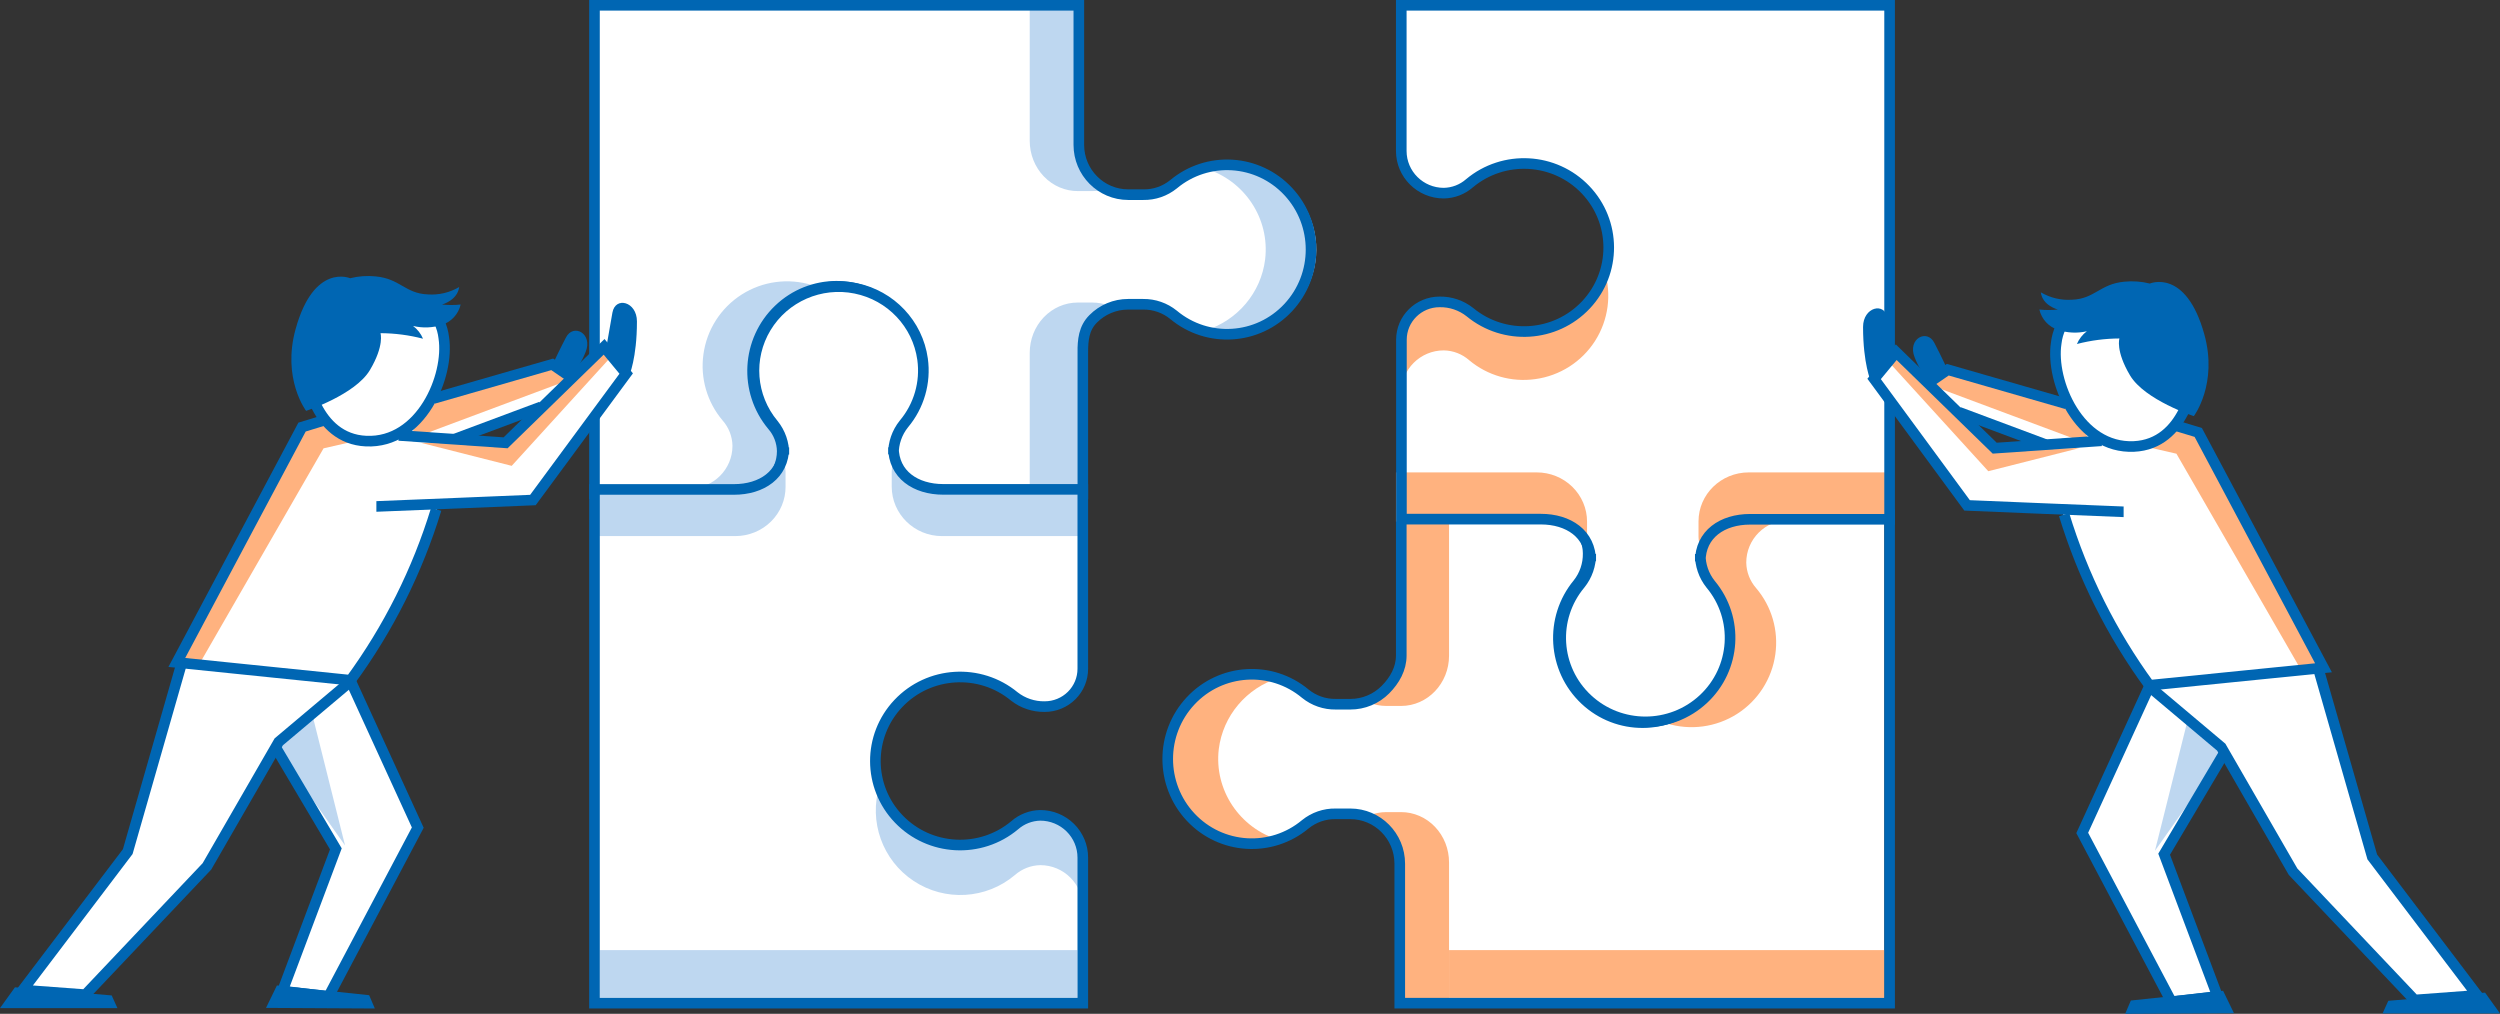
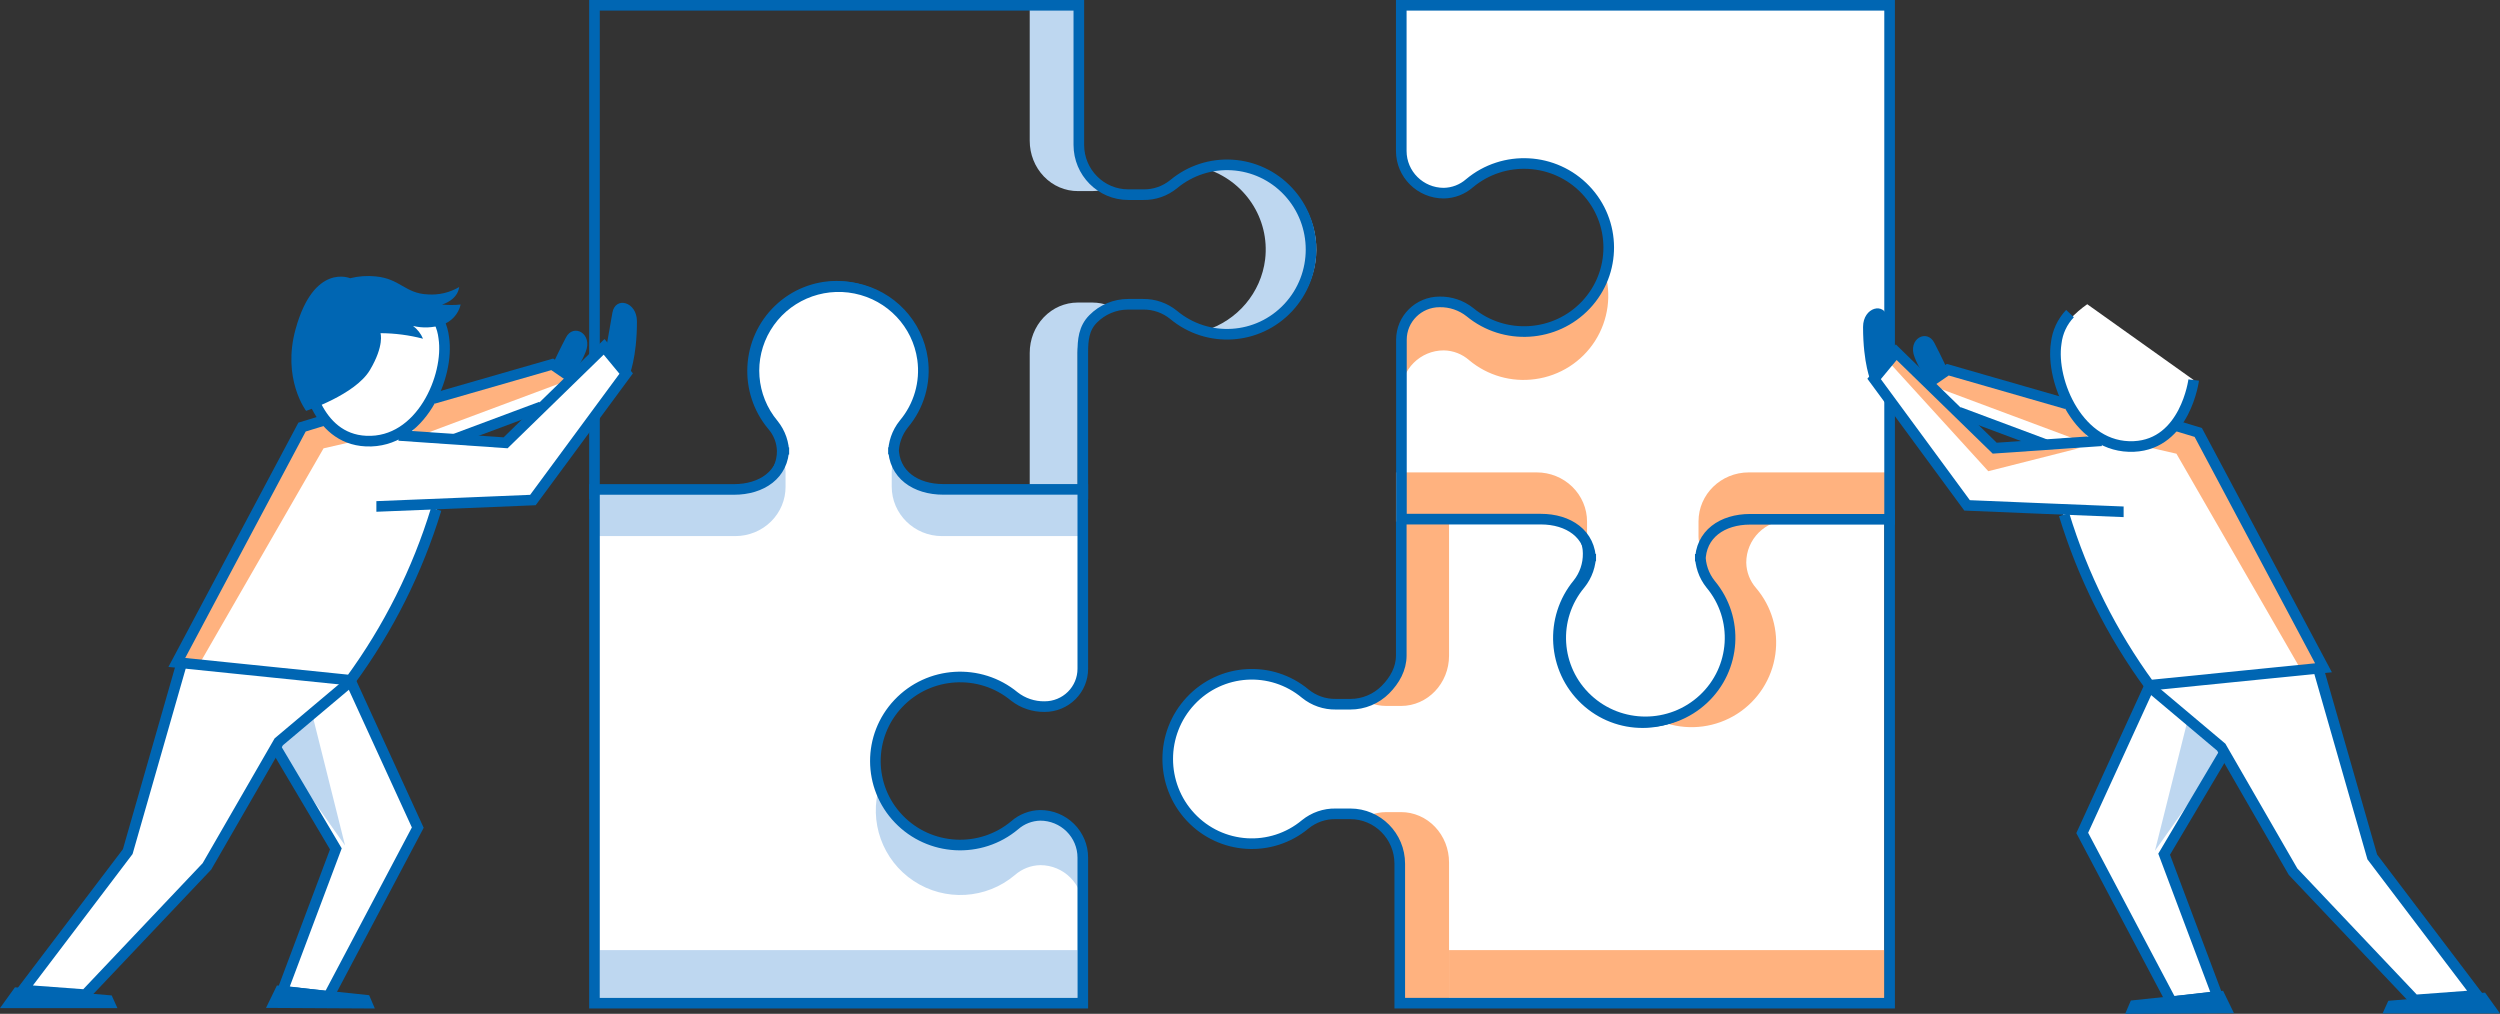
<svg xmlns="http://www.w3.org/2000/svg" width="471px" height="191px" viewBox="0 0 471 191" version="1.1">
  <rect x="0" y="0" width="471" height="191" fill="#333333" stroke="none" />
  <title>illu_puzzle-zusammen-schieben_duotone</title>
  <g id="Symbols" stroke="none" stroke-width="1" fill="none" fill-rule="evenodd">
    <g id="Zusammen/Puzzle-zusammen-schieben-(Duotone)">
      <g id="Group" transform="translate(112, 0)">
        <path d="M207.887,105.015 L207.631,105.015 C207.666,106.791 208.323,108.497 209.487,109.832 C214.935,116.271 214.448,125.877 208.378,131.724 C202.307,137.57 192.764,137.625 186.628,131.849 C180.492,126.073 179.896,116.473 185.27,109.971 C186.56,108.35 187.247,106.325 187.21,104.247 C187.202,100.278 184.012,97.064 180.075,97.056 L152,97.056 L152,123.292 C152,125.783 150.76,128.171 149.011,129.931 C147.262,131.691 144.891,132.678 142.419,132.675 L139.649,132.675 C137.577,132.707 135.558,132.011 133.941,130.706 C127.502,125.327 118.022,125.922 112.295,132.064 C106.568,138.207 106.568,147.779 112.295,153.922 C118.022,160.064 127.502,160.659 133.941,155.28 C135.55,153.982 137.559,153.29 139.621,153.325 L142.392,153.325 C147.541,153.325 151.715,157.533 151.715,162.722 L151.715,189 L243,189 L243,97 L215.583,97 C211.191,97 207.887,100.588 207.887,105.015 Z" id="Path" fill="#FFFFFF" fill-rule="nonzero" />
        <path d="M151.96,153 L149.188,153 C148.1,153.002 147.02,153.207 146,153.606 C149.569,154.961 151.95,158.507 151.96,162.483 L151.96,189 L161,189 L161,162.483 C161.004,159.969 160.053,157.557 158.357,155.778 C156.661,154 154.36,153 151.96,153 L151.96,153 Z" id="Path" fill="#FFB27F" fill-rule="nonzero" />
        <rect id="Rectangle" fill="#FFB27F" fill-rule="nonzero" x="161" y="179" width="82" height="9" />
-         <path d="M117.616,141.139 C118.394,134.848 122.837,129.59 128.972,127.701 C122.877,125.862 116.256,127.712 112.045,132.43 C107.835,137.148 106.815,143.859 109.439,149.587 C112.062,155.314 117.843,158.997 124.216,159 C125.839,158.996 127.452,158.751 129,158.272 C121.509,156.019 116.72,148.811 117.616,141.139 L117.616,141.139 Z" id="Path" fill="#FFB27F" fill-rule="nonzero" />
        <path d="M151.96,123.532 C151.952,127.505 149.569,131.048 146,132.394 C147.02,132.793 148.1,132.998 149.188,133 L151.96,133 C156.952,133 161,128.761 161,123.532 L161,97 L151.96,97 L151.96,123.532 Z" id="Path" fill="#FFB27F" fill-rule="nonzero" />
        <path d="M207.621,106.001 C207.656,107.775 208.319,109.478 209.49,110.811 C212.946,114.892 214.118,120.437 212.61,125.567 C211.102,130.697 207.116,134.727 202,136.292 C206.466,137.669 211.312,137.017 215.254,134.508 C219.196,131.999 221.836,127.886 222.475,123.259 C223.103,118.784 221.789,114.255 218.863,110.811 C217.692,109.478 217.029,107.775 216.994,106.001 C216.994,101.582 220.578,98 225,98 L215.627,98 C213.504,98 211.467,98.843 209.966,100.344 C208.464,101.844 207.621,103.879 207.621,106.001 L207.621,106.001 Z" id="Path" fill="#FFB27F" fill-rule="nonzero" />
        <path d="M207.631,105.015 C207.666,106.791 208.323,108.497 209.487,109.832 C214.935,116.271 214.448,125.877 208.378,131.724 C202.307,137.57 192.764,137.625 186.628,131.849 C180.492,126.073 179.896,116.473 185.27,109.971 C186.56,108.35 187.247,106.325 187.21,104.247 C187.202,100.278 184.012,97.064 180.075,97.056 L152,97 L152,123.5 C152,125.991 150.76,128.171 149.011,129.931 C147.262,131.691 144.891,132.678 142.419,132.675 L139.649,132.675 C137.577,132.707 135.558,132.011 133.941,130.706 C127.502,125.327 118.022,125.922 112.295,132.064 C106.568,138.207 106.568,147.779 112.295,153.922 C118.022,160.064 127.502,160.659 133.941,155.28 C135.55,153.982 137.559,153.29 139.621,153.325 L142.392,153.325 C147.541,153.325 151.715,157.533 151.715,162.722 L151.715,189 L244,189 L244,97 L215.583,97 C211.191,97 207.631,100.588 207.631,105.015 Z" id="Path" stroke="#0066B3" stroke-width="2" />
        <path d="M164.842,34.534 C171.297,29.129 180.878,29.653 186.696,35.728 C192.514,41.804 192.552,51.326 186.784,57.448 C181.015,63.569 171.438,64.169 164.939,58.815 C163.318,57.527 161.294,56.841 159.217,56.876 C155.246,56.876 152.028,60.07 152.028,64.009 L152.028,97.806 L178.298,97.806 C183.49,97.806 186.696,96.449 186.696,101.615 L187.692,104.358 C187.717,106.431 187.016,108.448 185.71,110.065 C180.332,116.502 180.927,125.98 187.068,131.706 C193.208,137.431 202.778,137.431 208.918,131.706 C215.059,125.98 215.654,116.502 210.276,110.065 C208.989,108.451 208.303,106.444 208.336,104.386 L208.336,101.615 C208.336,96.463 212.524,97.834 217.716,97.834 L244,97.834 L244,1 L152,1 L152,28.439 C152,32.83 155.587,36.39 160.012,36.39 C161.793,36.36 163.505,35.702 164.842,34.534 Z" id="Path" fill="#FFFFFF" fill-rule="nonzero" />
        <path d="M208,98.224 L208,101.12 C208,102.231 208.211,101.971 208.606,103 C209.93,99.459 213.382,98.292 217.468,98.292 L244,98.292 L244,89 L217.468,89 C212.239,89 208,93.13 208,98.224 Z" id="Path" fill="#FFB27F" fill-rule="nonzero" />
        <path d="M177.517,98.269 C181.604,98.269 185.056,99.441 186.394,103 C186.789,101.952 187,102.228 187,101.11 L187,98.269 C187,95.808 186,93.449 184.222,91.71 C182.443,89.971 180.031,88.996 177.517,89 L151,89 L151,98.269 L177.517,98.269 Z" id="Path" fill="#FFB27F" fill-rule="nonzero" />
        <path d="M159.98,56.649 C161.76,56.679 163.472,57.34 164.808,58.514 C168.258,61.403 172.778,62.693 177.238,62.062 C183.359,61.187 188.433,56.885 190.283,51 C191.672,55.455 191.023,60.295 188.51,64.23 C185.997,68.165 181.874,70.797 177.238,71.426 C172.778,72.05 168.261,70.761 164.808,67.878 C163.483,66.704 161.78,66.042 160.008,66.013 C155.585,66.013 152,69.589 152,74 L152,64.636 C152,60.236 155.568,56.664 159.98,56.649 L159.98,56.649 Z" id="Path" fill="#FFB27F" fill-rule="nonzero" />
        <path d="M160.012,36.39 L160.012,36.39 C161.793,36.36 163.505,35.702 164.842,34.534 C171.297,29.129 180.878,29.653 186.696,35.728 C192.514,41.804 192.552,51.326 186.784,57.448 C181.015,63.569 171.438,64.169 164.939,58.815 C163.318,57.527 161.294,56.841 159.217,56.876 L159.217,56.876 C155.246,56.876 152.028,60.07 152.028,64.009 L152.028,97.806 L178.298,97.806 C183.49,97.806 187.692,100.577 187.692,105.743 L187.692,104.358 C187.717,106.431 187.016,108.448 185.71,110.065 C180.332,116.502 180.927,125.98 187.068,131.706 C193.208,137.431 202.778,137.431 208.918,131.706 C215.059,125.98 215.654,116.502 210.276,110.065 C208.989,108.451 208.303,106.444 208.336,104.386 L208.336,105.771 C208.336,100.618 212.524,97.834 217.716,97.834 L244,97.834 L244,1 L152,1 L152,28.439 C152,32.83 155.587,36.39 160.012,36.39 L160.012,36.39 Z" id="Path" stroke="#0066B3" stroke-width="2" />
-         <path d="M35.374,84.985 L35.374,84.985 C35.338,83.214 34.681,81.512 33.519,80.182 C28.116,73.725 28.64,64.141 34.713,58.321 C40.785,52.502 50.303,52.463 56.422,58.234 C62.541,64.004 63.14,73.584 57.789,80.085 C56.502,81.707 55.816,83.732 55.851,85.809 L55.851,85.809 C55.851,89.781 59.043,93 62.981,93 L91.225,93 L91.225,66.722 C91.221,64.231 92.2,61.841 93.945,60.079 C95.69,58.316 98.059,57.325 100.529,57.325 L103.381,57.325 C105.452,57.3 107.468,58.001 109.085,59.308 C115.521,64.681 124.99,64.082 130.71,57.94 C136.43,51.798 136.43,42.23 130.71,36.088 C124.99,29.946 115.521,29.347 109.085,34.72 C107.476,36.018 105.468,36.71 103.408,36.675 L100.556,36.675 C95.418,36.675 91.252,32.474 91.252,27.292 L91.252,1 L0,1 L0,93 L27.427,93 C31.816,93 35.374,89.412 35.374,84.985 Z" id="Path" fill="#FFFFFF" fill-rule="nonzero" />
        <path d="M91.108,36 L93.798,36 C94.891,35.999 95.976,35.794 97,35.394 C93.431,34.048 91.048,30.505 91.04,26.531 L91.04,0 L82,0 L82,26.531 C82,29.055 82.962,31.474 84.672,33.252 C86.382,35.029 88.698,36.019 91.108,36 L91.108,36 Z" id="Path" fill="#BED7F0" fill-rule="nonzero" />
        <path d="M126.353,48.861 C125.581,55.151 121.141,60.407 115.014,62.286 C121.105,64.145 127.733,62.304 131.95,57.582 C136.166,52.861 137.187,46.135 134.557,40.4 C131.928,34.665 126.137,30.986 119.762,31 C118.148,31 116.542,31.241 115,31.714 C122.483,33.969 127.262,41.187 126.353,48.861 Z" id="Path" fill="#BED7F0" fill-rule="nonzero" />
        <path d="M91.04,66.483 C91.042,62.504 93.426,58.954 97,57.606 C95.98,57.208 94.9,57.003 93.812,57 L91.04,57 C88.64,57 86.339,58 84.643,59.778 C82.947,61.557 81.996,63.969 82,66.483 L82,93 L91.04,93 L91.04,66.483 Z" id="Path" fill="#BED7F0" fill-rule="nonzero" />
-         <path d="M35.39,83.998 C35.353,82.228 34.691,80.529 33.519,79.202 C30.068,75.119 28.898,69.579 30.403,64.451 C31.908,59.323 35.888,55.291 41,53.717 C36.533,52.329 31.68,52.977 27.735,55.489 C23.79,58 21.153,62.121 20.526,66.752 C19.903,71.224 21.212,75.75 24.127,79.202 C25.304,80.525 25.968,82.227 25.997,83.998 C25.997,88.412 22.419,91.992 18,92 L27.379,92 C31.803,92 35.39,88.417 35.39,83.998 L35.39,83.998 Z" id="Path" fill="#BED7F0" fill-rule="nonzero" />
        <path d="M35.374,84.985 C35.338,83.214 34.681,81.512 33.519,80.182 C28.116,73.725 28.64,64.141 34.713,58.321 C40.785,52.502 50.303,52.463 56.422,58.234 C62.541,64.004 63.14,73.584 57.789,80.085 C56.502,81.707 55.816,83.732 55.851,85.809 C55.851,89.781 59.043,93 62.981,93 L92,93 L92,66.5 C91.996,64.009 92.2,61.841 93.945,60.079 C95.69,58.316 98.059,57.325 100.529,57.325 L103.381,57.325 C105.452,57.3 107.468,58.001 109.085,59.308 C115.521,64.681 124.99,64.082 130.71,57.94 C136.43,51.798 136.43,42.23 130.71,36.088 C124.99,29.946 115.521,29.347 109.085,34.72 C107.476,36.018 105.468,36.71 103.408,36.675 L100.556,36.675 C95.418,36.675 91.252,32.474 91.252,27.292 L91.252,1 L0,1 L0,93 L27.427,93 C31.816,93 35.374,89.412 35.374,84.985 Z" id="Path" stroke="#0066B3" stroke-width="2" />
        <path d="M83.985,153.611 L83.985,153.611 C82.214,153.648 80.512,154.305 79.182,155.467 C72.727,160.878 63.138,160.359 57.315,154.283 C51.492,148.207 51.454,138.681 57.228,132.559 C63.002,126.437 72.586,125.842 79.085,131.201 C80.712,132.479 82.734,133.159 84.809,133.126 L84.809,133.126 C86.717,133.13 88.549,132.38 89.898,131.041 C91.247,129.703 92.004,127.886 92,125.993 L92,92.198 L65.708,92.198 C60.528,92.198 56.325,93.583 56.325,88.43 L56.325,85.577 C56.295,83.506 56.991,81.489 58.294,79.87 C61.144,76.474 62.421,72.045 61.813,67.668 C60.887,61.014 55.829,55.664 49.195,54.321 C42.561,52.977 35.794,55.933 32.313,61.695 C28.833,67.457 29.397,74.77 33.72,79.94 C35.018,81.549 35.71,83.557 35.675,85.618 L35.675,88.444 C35.675,93.583 31.486,92.211 26.278,92.211 L0,92.211 L0,189 L92,189 L92,161.562 C92,159.453 91.156,157.431 89.653,155.94 C88.15,154.449 86.111,153.611 83.985,153.611 L83.985,153.611 Z" id="Path" fill="#FFFFFF" fill-rule="nonzero" />
        <path d="M36,91.662 L36,88.903 C36,87.772 35.788,88.048 35.394,87 C34.069,90.559 30.617,91.731 26.517,91.731 L0,91.731 L0,101 L26.517,101 C29.043,101.004 31.466,100.019 33.247,98.266 C35.027,96.512 36.019,94.135 36,91.662 L36,91.662 Z" id="Path" fill="#BED7F0" fill-rule="nonzero" />
        <path d="M65.468,91.745 C61.382,91.745 57.93,90.566 56.606,87 C56.211,88.041 56,87.763 56,88.901 L56,91.676 C56,96.825 60.239,101 65.468,101 L92,101 L92,91.745 L65.468,91.745 Z" id="Path" fill="#BED7F0" fill-rule="nonzero" />
        <path d="M84.038,153.649 C82.268,153.685 80.568,154.347 79.241,155.518 C75.15,158.985 69.59,160.161 64.447,158.647 C59.304,157.132 55.267,153.131 53.708,148 C51.626,154.756 54.246,162.077 60.141,165.977 C66.037,169.877 73.797,169.424 79.199,164.863 C80.527,163.692 82.226,163.03 83.996,162.994 C88.416,162.994 92,166.578 92,171 L92,161.613 C91.977,157.224 88.426,153.672 84.038,153.649 L84.038,153.649 Z" id="Path" fill="#BED7F0" fill-rule="nonzero" />
        <rect id="Rectangle" fill="#BED7F0" fill-rule="nonzero" transform="translate(46, 183.5) rotate(180) translate(-46, -183.5) " x="1" y="179" width="90" height="9" />
        <path d="M83.985,153.611 L83.985,153.611 C82.214,153.648 80.512,154.305 79.182,155.467 C72.727,160.878 63.138,160.359 57.315,154.283 C51.492,148.207 51.454,138.681 57.228,132.559 C63.002,126.437 72.586,125.842 79.085,131.201 C80.712,132.479 82.734,133.159 84.809,133.126 L84.809,133.126 C86.717,133.13 88.549,132.38 89.898,131.041 C91.247,129.703 92.004,127.886 92,125.993 L92,92.198 L65.708,92.198 C60.528,92.198 56.325,89.427 56.325,84.275 L56.325,85.577 C56.295,83.506 56.991,81.489 58.294,79.87 C61.144,76.474 62.421,72.045 61.813,67.668 C60.887,61.014 55.829,55.664 49.195,54.321 C42.561,52.977 35.794,55.933 32.313,61.695 C28.833,67.457 29.397,74.77 33.72,79.94 C35.018,81.549 35.71,83.557 35.675,85.618 L35.675,84.289 C35.675,89.427 31.486,92.211 26.278,92.211 L0,92.211 L0,189 L92,189 L92,161.562 C92,159.453 91.156,157.431 89.653,155.94 C88.15,154.449 86.111,153.611 83.985,153.611 L83.985,153.611 Z" id="Path" stroke="#0066B3" stroke-width="2" />
      </g>
      <g id="Man_17L" transform="translate(351, 53)">
-         <path d="M37.474,43.132 C42.498,60.865 53.949,76.109 53.949,76.109 L86.745,72.812 L63.151,28.501 L45.455,25.427 L15.961,16.735 L12.894,19.266 L18.446,24.134 L32.783,30.267 L25.149,31.199 L5.954,14.05 L2.373,18.571 L19.598,42.089 L37.474,43.132 Z" id="Path" fill="#FFFFFF" fill-rule="nonzero" />
+         <path d="M37.474,43.132 C42.498,60.865 53.949,76.109 53.949,76.109 L86.745,72.812 L63.151,28.501 L45.455,25.427 L15.961,16.735 L12.894,19.266 L18.446,24.134 L32.783,30.267 L25.149,31.199 L5.954,14.05 L2.373,18.571 L19.598,42.089 L37.474,43.132 " id="Path" fill="#FFFFFF" fill-rule="nonzero" />
        <polygon id="Path" fill="#FFFFFF" fill-rule="nonzero" points="54.24 76.053 85.871 73.327 95.933 108.445 115.711 134.523 103.914 135.399 81.013 111.227 68.064 88.751 56.724 107.931 66.787 134.704 58.112 135.747 41.291 103.925" />
        <polygon id="Path" fill="#BED7F0" fill-rule="nonzero" points="61.069 83.007 54.99 107.291 68.008 88.862" />
        <polygon id="Path" fill="#FFB27F" fill-rule="nonzero" points="82.179 72.632 86.051 72.228 62.512 27.959 58.515 27.43 53.949 31.31 59.042 32.479" />
        <polygon id="Path" fill="#FFB27F" fill-rule="nonzero" points="40.708 31.436 23.595 35.775 5.024 15.386 6.246 13.87 24.691 31.38" />
        <polygon id="Path" fill="#FFB27F" fill-rule="nonzero" points="39.611 23.73 42.97 30.851 12.713 19.558 15.906 16.651" />
        <polygon id="Path" fill="#0066B3" fill-rule="nonzero" points="97.876 137.93 120 137.93 117.183 134.008 98.959 135.552" />
        <polygon id="Path" fill="#0066B3" fill-rule="nonzero" points="49.382 138 69.882 137.889 67.828 133.661 50.451 135.497" />
        <path d="M42.235,4.315 C42.235,4.315 36.96,7.875 36.391,11.644 C35.281,18.863 40.666,31.575 51.02,31.116 C60.736,30.685 62.29,18.598 62.29,18.598 L42.235,4.315 Z" id="Path" fill="#FFFFFF" fill-rule="nonzero" />
        <path d="M38.987,6.081 C37.539,7.602 36.627,9.556 36.391,11.644 C35.281,18.863 40.666,31.575 51.02,31.116 C60.736,30.685 62.29,18.598 62.29,18.598" id="Path" stroke="#0066B3" stroke-width="2" />
-         <path d="M33.491,2.075 C35.272,3.125 37.328,3.61 39.389,3.466 C43.65,3.299 44.622,0.504 49.202,0.073 C50.82,-0.093 52.454,0.025 54.032,0.42 C54.032,0.42 60.819,-2.514 64.289,9.975 C66.898,19.363 62.318,25.399 62.318,25.399 C62.318,25.399 53.06,22.367 50.298,17.722 C47.536,13.077 48.3,10.768 48.3,10.768 C45.597,10.78 42.907,11.13 40.291,11.811 C40.692,10.857 41.339,10.027 42.165,9.405 C40.358,9.827 38.469,9.735 36.711,9.141 C34.955,8.571 33.626,7.119 33.213,5.316 C34.376,5.44 35.548,5.44 36.711,5.316 C36.711,5.316 33.81,4.607 33.491,2.075 Z" id="Path" fill="#0066B3" fill-rule="nonzero" />
        <path d="M5.718,13.202 C5.718,13.202 5.094,9.544 4.622,6.943 C4.067,3.814 0,4.857 0,8.598 C0,15.552 1.471,18.863 1.471,18.863 L5.718,13.202 Z" id="Path" fill="#0066B3" fill-rule="nonzero" />
        <path d="M15.961,16.749 C15.961,16.749 14.67,13.967 13.449,11.63 C12.061,8.849 8.314,10.838 9.715,14.315 C10.336,15.946 11.244,17.454 12.394,18.765 L15.961,16.749 Z" id="Path" fill="#0066B3" fill-rule="nonzero" />
        <polyline id="Path" stroke="#0066B3" stroke-width="2" points="85.871 73.327 95.933 108.445 115.711 134.523 103.914 135.399 81.013 111.227 67.481 87.764 53.435 75.942" />
        <polyline id="Path" stroke="#0066B3" stroke-width="2" points="53.949 76.289 41.291 103.925 58.112 135.747 66.787 134.704 56.724 107.931 68.119 88.723" />
        <path d="M59.153,27.263 L63.151,28.473 L86.745,72.812 L53.949,76.109 C46.831,66.368 41.398,55.498 37.876,43.953" id="Path" stroke="#0066B3" stroke-width="2" />
        <path d="M49.091,43.424 C48.577,43.424 19.598,42.214 19.598,42.214 L2.082,18.39 L6.246,13.355 L24.802,31.436 L44.927,30.045" id="Path" stroke="#0066B3" stroke-width="2" />
        <polyline id="Path" stroke="#0066B3" stroke-width="2" points="38.334 23.091 15.961 16.651 12.658 18.918" />
        <line x1="34.351" y1="30.74" x2="18.043" y2="24.648" id="Path" stroke="#0066B3" stroke-width="2" />
      </g>
      <g id="Man_17R" transform="translate(0, 52)">
        <path d="M82.526,43.123 C77.502,60.858 66.051,76.158 66.051,76.158 L33.31,72.806 L56.905,28.463 L74.545,25.389 L104.094,16.695 L107.217,19.255 L101.666,24.123 L87.273,30.257 L94.906,31.189 L113.99,14.039 L117.571,18.559 L100.347,42.08 L82.526,43.123 Z" id="Path" fill="#FFFFFF" fill-rule="nonzero" />
        <polygon id="Path" fill="#FFFFFF" fill-rule="nonzero" points="65.76 76.047 34.129 73.321 24.067 108.442 4.289 134.523 16.086 135.399 38.987 111.224 51.95 88.747 63.276 107.928 53.213 134.703 61.888 135.747 78.709 103.922" />
        <polygon id="Path" fill="#BED7F0" fill-rule="nonzero" points="58.931 83.002 65.01 107.288 51.992 88.858" />
        <polygon id="Path" fill="#FFB27F" fill-rule="nonzero" points="37.835 72.625 33.949 72.222 57.488 27.948 61.485 27.42 66.051 31.3 60.958 32.469" />
-         <polygon id="Path" fill="#FFB27F" fill-rule="nonzero" points="79.292 31.426 96.405 35.765 114.976 15.374 113.754 13.858 95.309 31.37" />
        <polygon id="Path" fill="#FFB27F" fill-rule="nonzero" points="80.389 23.72 77.044 30.841 107.287 19.547 104.108 16.64" />
        <polygon id="Path" fill="#0066B3" fill-rule="nonzero" points="22.124 137.93 0 137.93 2.817 134.008 21.041 135.538" />
        <polygon id="Path" fill="#0066B3" fill-rule="nonzero" points="70.618 138 50.118 137.889 52.172 133.66 69.549 135.496" />
        <path d="M77.724,4.302 C77.724,4.302 82.998,7.863 83.567,11.632 C84.677,18.851 79.292,31.565 68.938,31.106 C59.223,30.674 57.668,18.587 57.668,18.587 L77.724,4.302 Z" id="Path" fill="#FFFFFF" fill-rule="nonzero" />
        <path d="M81.013,6.069 C82.461,7.589 83.373,9.544 83.609,11.632 C84.719,18.851 79.334,31.565 68.98,31.106 C59.264,30.674 57.71,18.587 57.71,18.587" id="Path" stroke="#0066B3" stroke-width="2" />
        <path d="M86.509,2.077 C84.728,3.127 82.672,3.612 80.611,3.468 C76.336,3.301 75.378,0.505 70.784,0.074 C69.171,-0.093 67.541,0.024 65.968,0.421 C65.968,0.421 59.167,-2.527 55.697,9.977 C53.088,19.366 57.668,25.403 57.668,25.403 C57.668,25.403 66.926,22.37 69.688,17.725 C72.45,13.079 71.686,10.77 71.686,10.77 C74.389,10.782 77.079,11.132 79.695,11.813 C79.294,10.859 78.647,10.028 77.821,9.407 C79.623,9.847 81.512,9.774 83.276,9.198 C85.035,8.63 86.369,7.178 86.787,5.373 C85.62,5.497 84.443,5.497 83.276,5.373 C83.276,5.373 86.19,4.594 86.509,2.077 Z" id="Path" fill="#0066B3" fill-rule="nonzero" />
        <path d="M114.282,13.162 L115.378,6.903 C115.933,3.774 120,4.817 120,8.558 C120,15.513 118.529,18.81 118.529,18.81 L114.282,13.162 Z" id="Path" fill="#0066B3" fill-rule="nonzero" />
        <path d="M104.094,16.723 C104.094,16.723 105.385,13.941 106.607,11.618 C107.994,8.837 111.742,10.826 110.34,14.289 C109.714,15.914 108.807,17.416 107.661,18.726 L104.094,16.723 Z" id="Path" fill="#0066B3" fill-rule="nonzero" />
        <polyline id="Path" stroke="#0066B3" stroke-width="2" points="34.129 73.321 24.067 108.442 4.289 134.523 16.086 135.399 38.987 111.224 52.519 87.759 66.565 75.936" />
        <polyline id="Path" stroke="#0066B3" stroke-width="2" points="66.051 76.284 78.709 103.922 61.888 135.747 53.213 134.703 63.276 107.928 51.881 88.705" />
        <path d="M60.847,27.253 L56.905,28.463 L33.31,72.806 L66.051,76.158 C73.194,66.404 78.646,55.514 82.179,43.944" id="Path" stroke="#0066B3" stroke-width="2" />
        <path d="M70.909,43.416 C71.423,43.416 100.402,42.205 100.402,42.205 L117.974,18.378 L113.81,13.343 L95.253,31.426 L75.128,30.035" id="Path" stroke="#0066B3" stroke-width="2" />
        <polyline id="Path" stroke="#0066B3" stroke-width="2" points="81.666 23.08 104.039 16.64 107.342 18.907" />
        <line x1="85.649" y1="30.73" x2="101.957" y2="24.638" id="Path" stroke="#0066B3" stroke-width="2" />
      </g>
    </g>
  </g>
</svg>